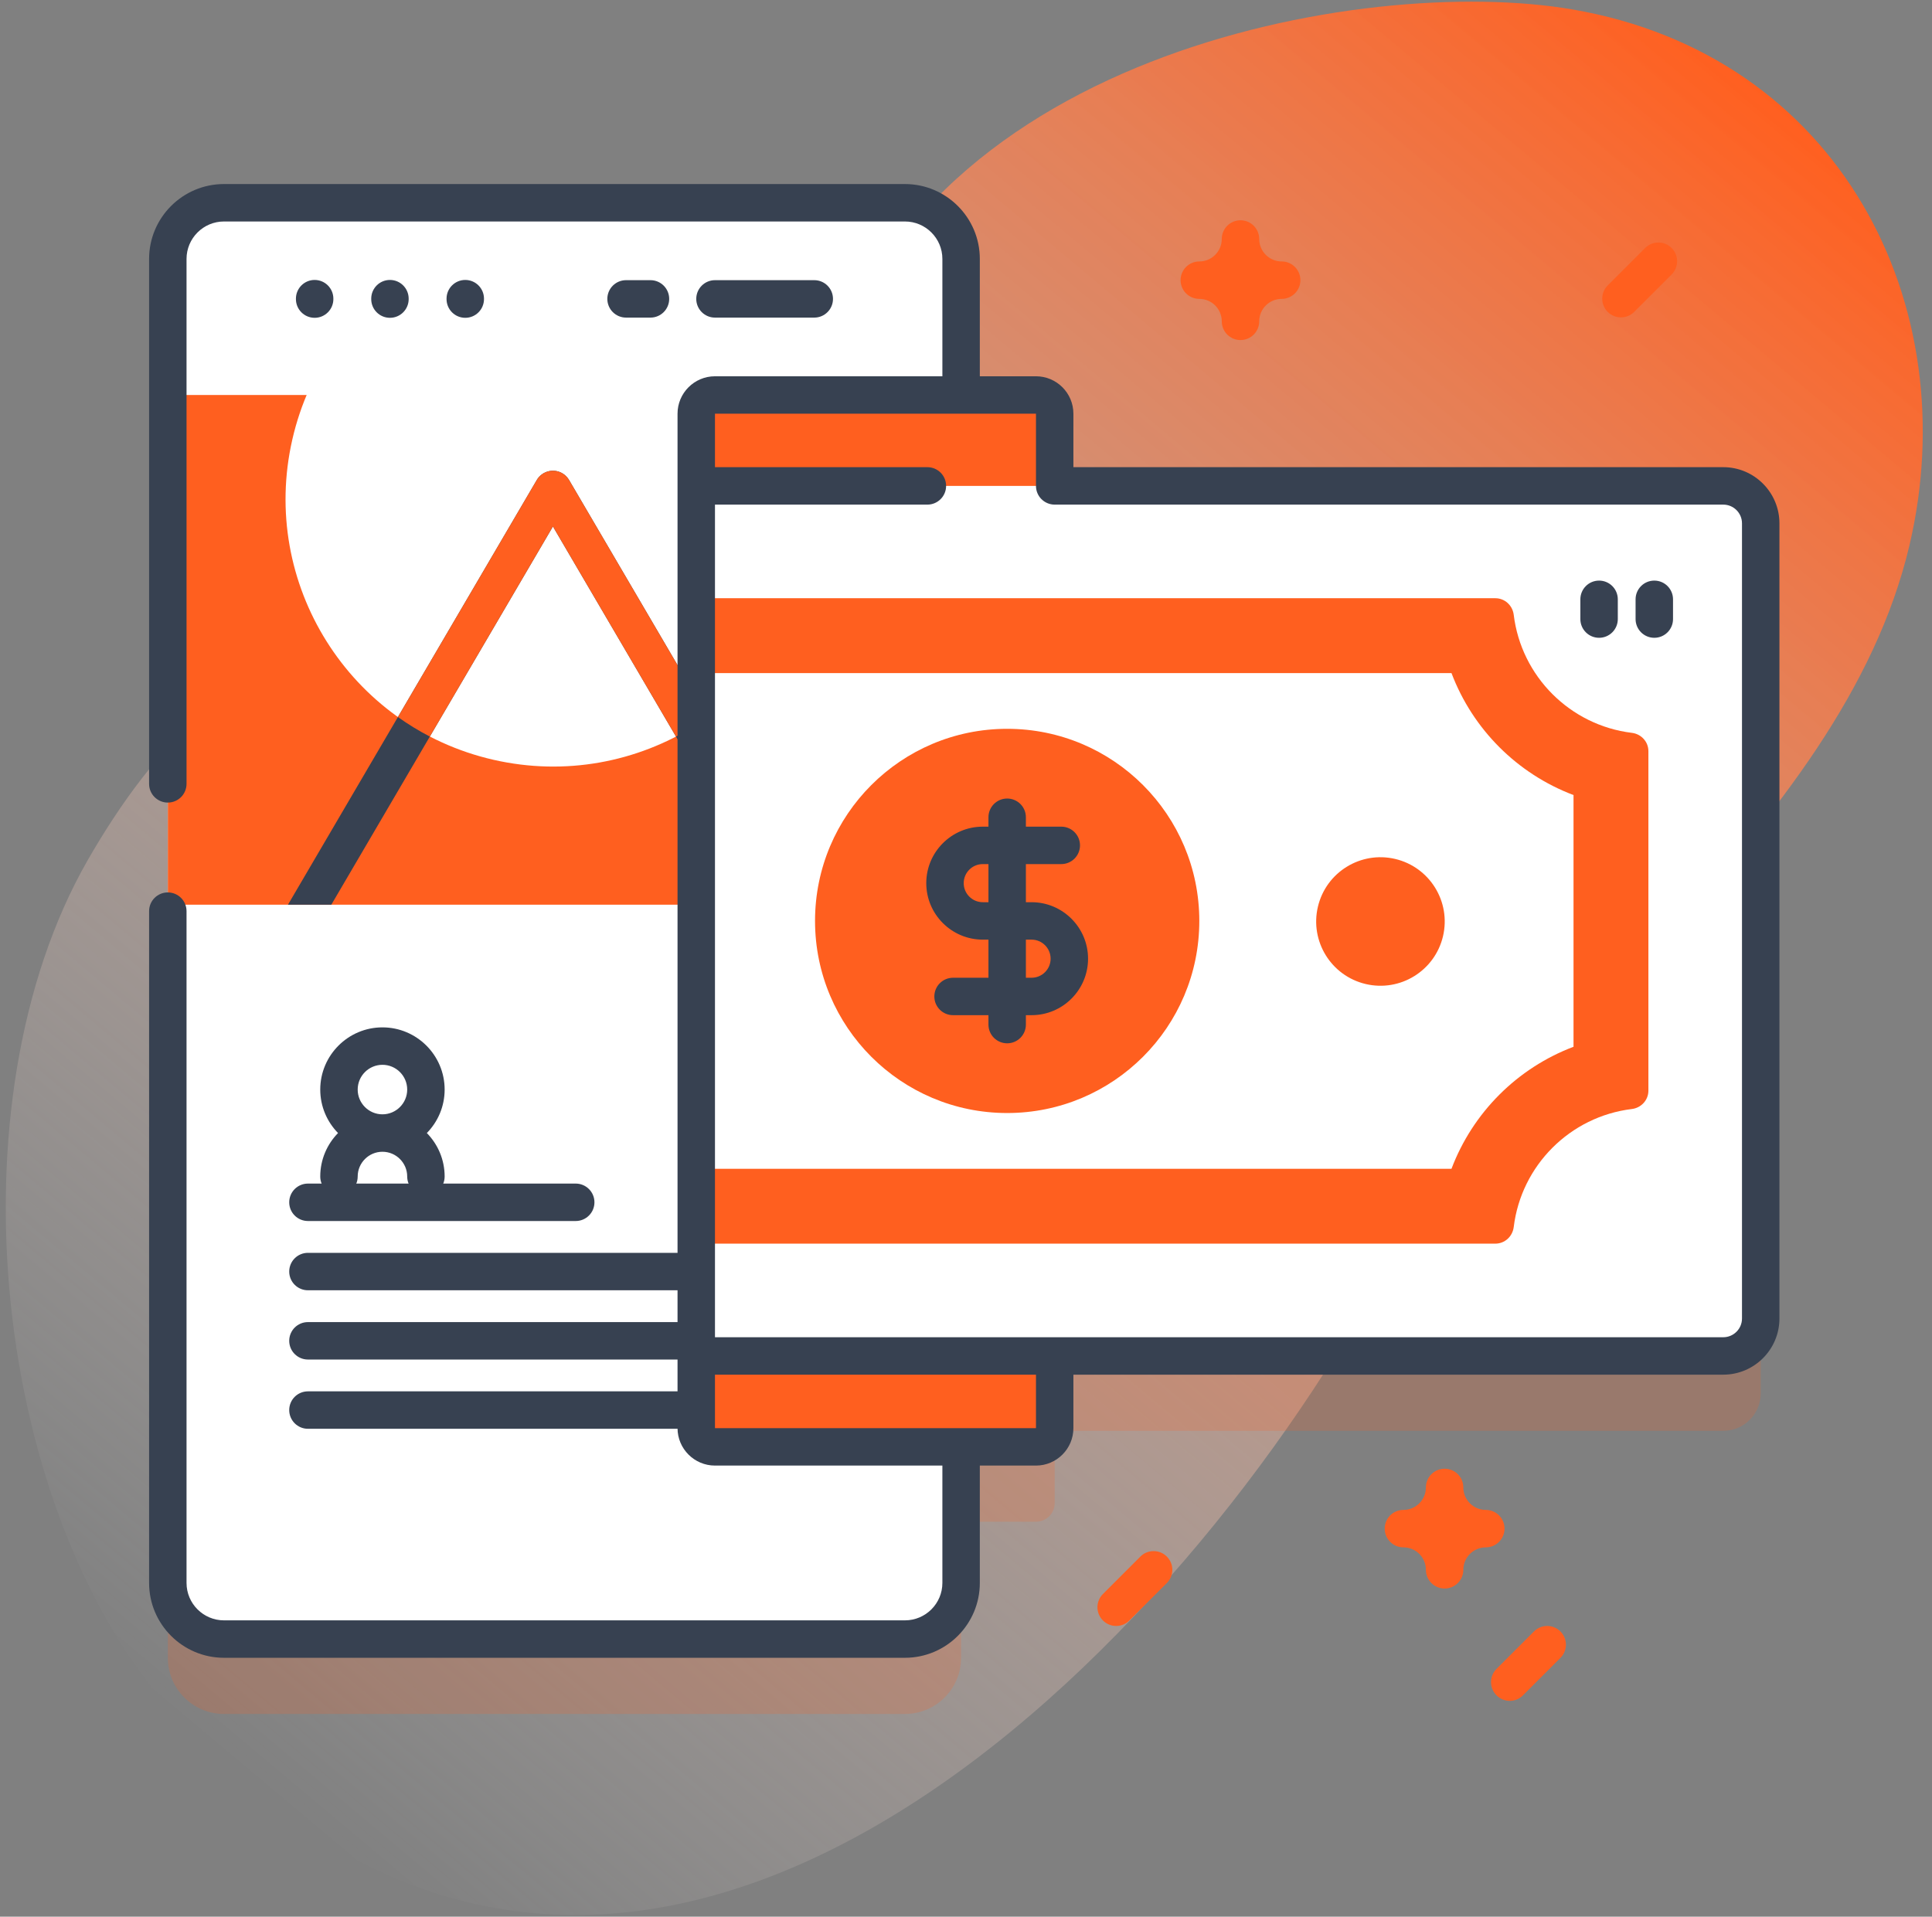
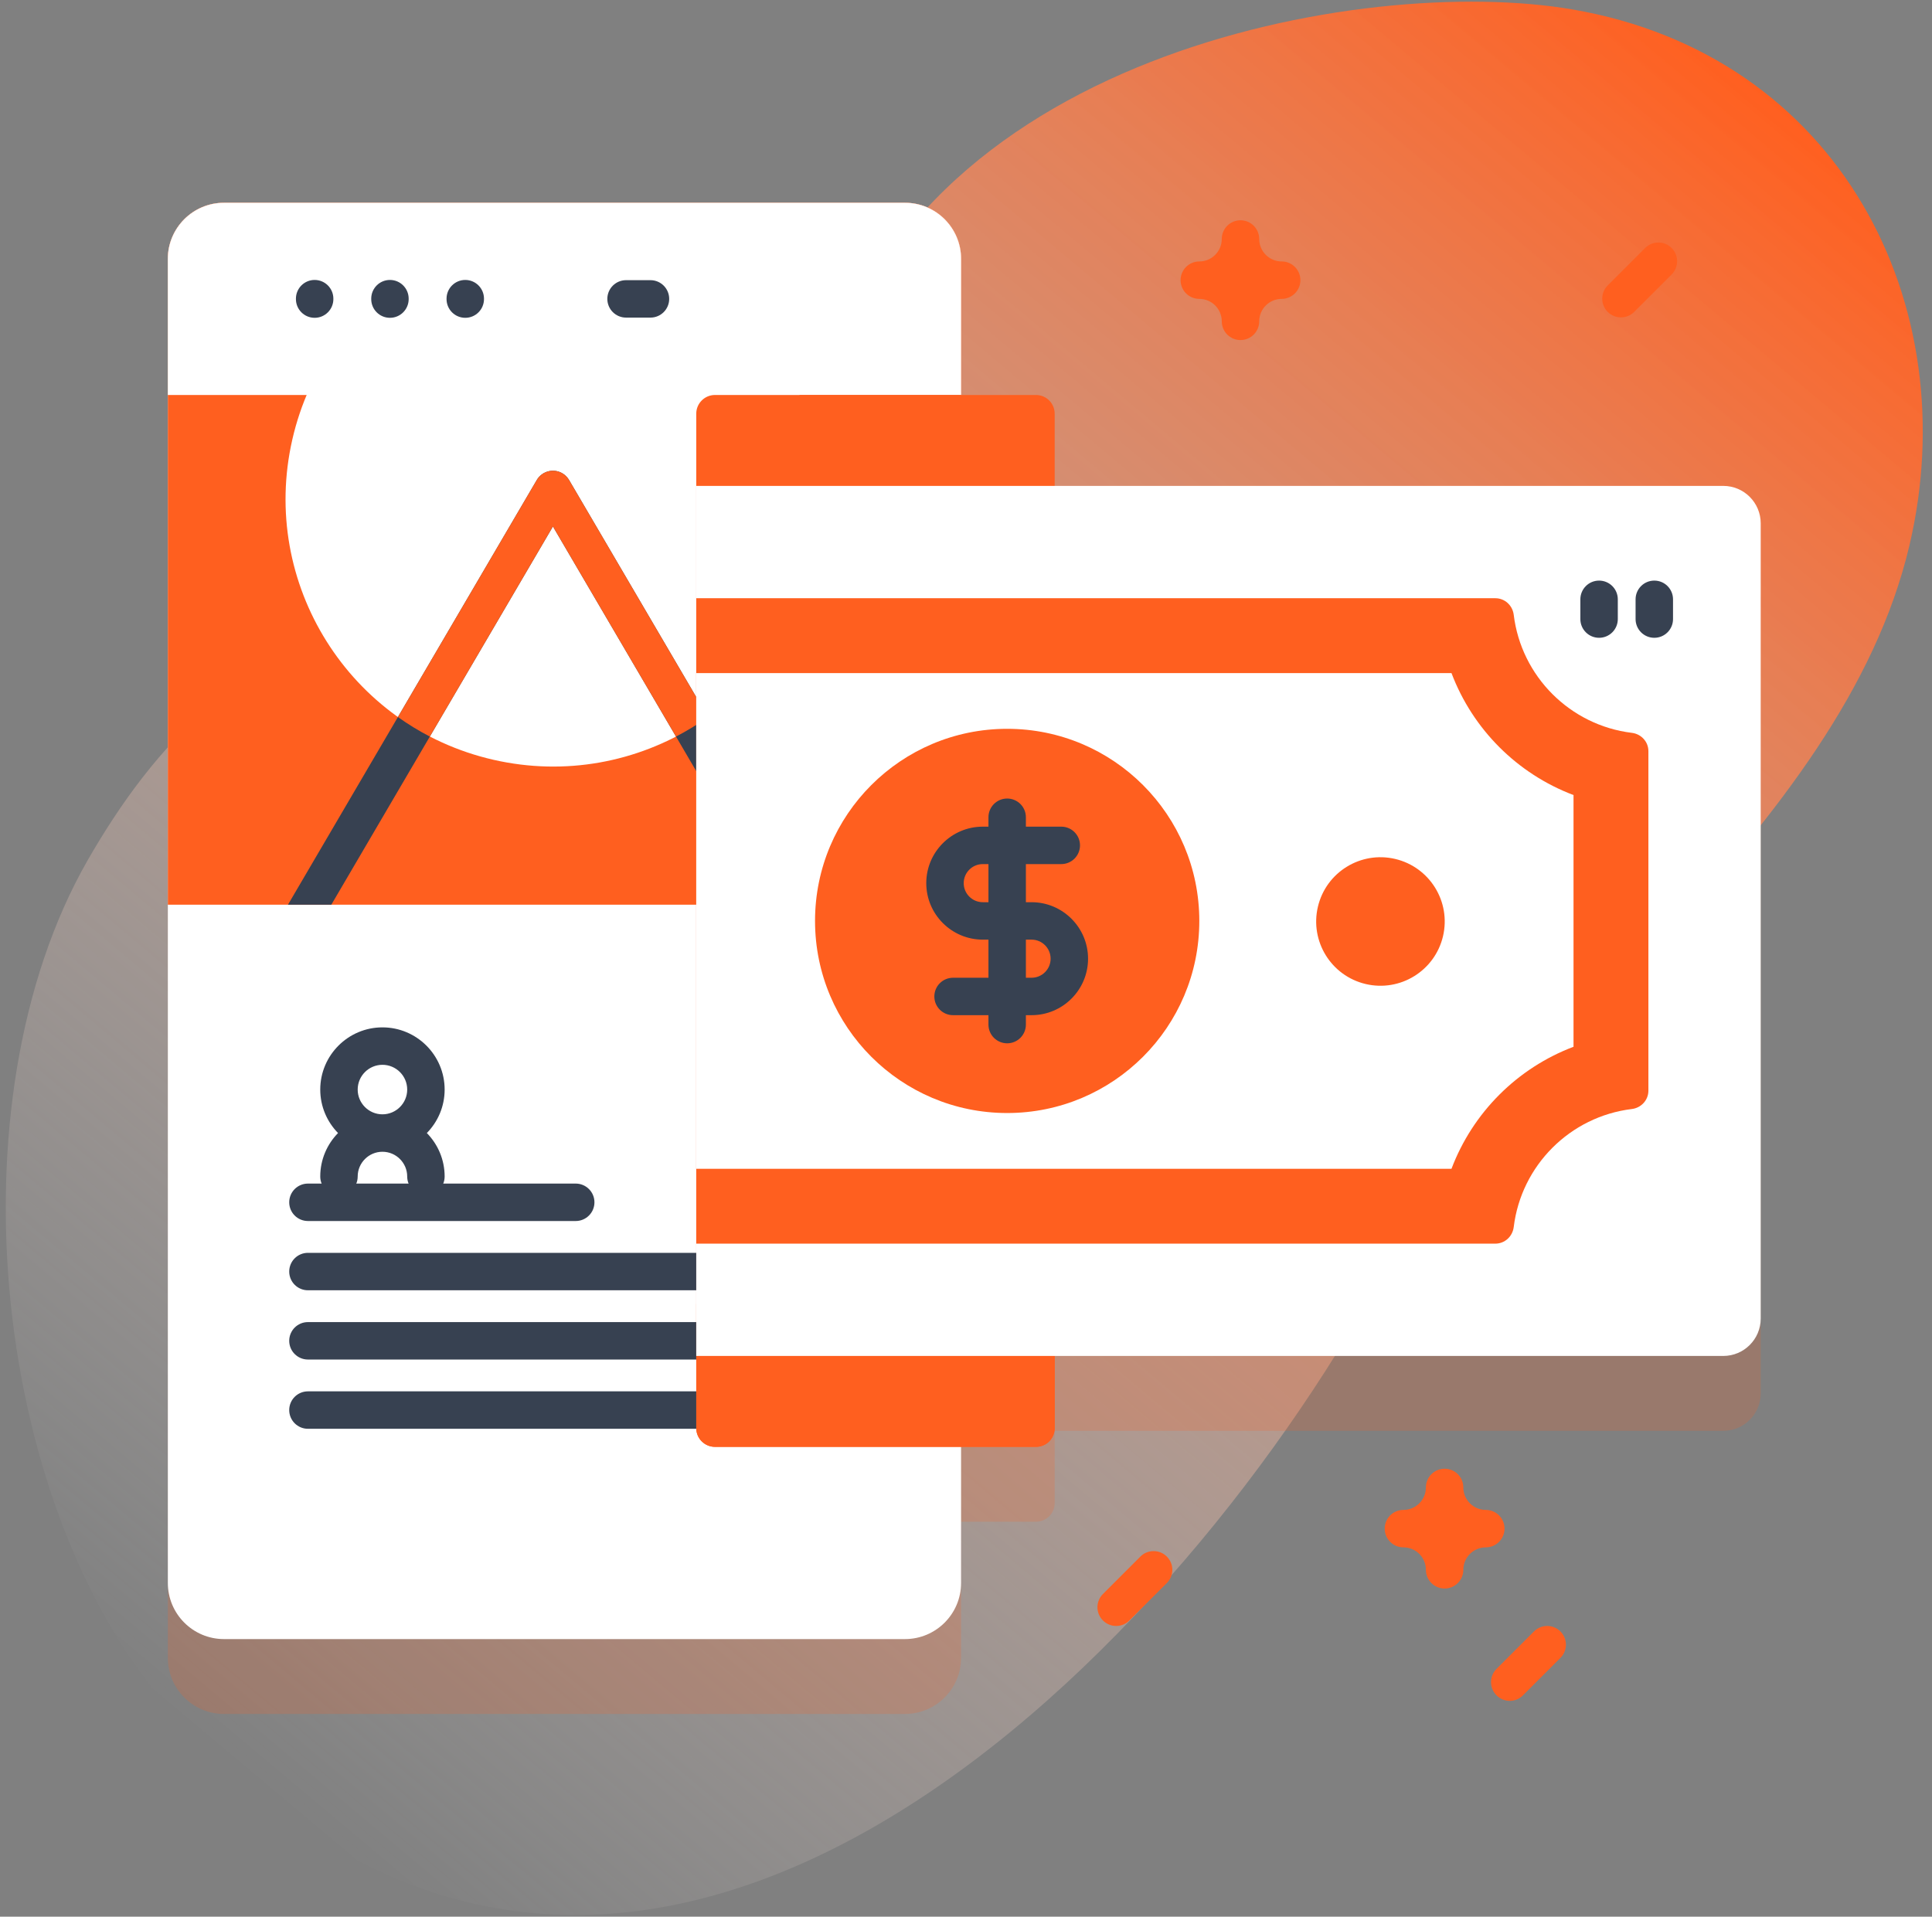
<svg xmlns="http://www.w3.org/2000/svg" width="129" height="128" viewBox="0 0 129 128" fill="none">
  <rect x="0" y="0" width="129" height="128" fill="#808080" stroke="none" />
  <g clip-path="url(#clip0_3782_41002)">
    <path d="M104.964 0.625C91.047 -1.755 60.389 3.671 54.963 26.879C51.355 42.31 51.461 54.898 42.356 55.134C36.939 55.275 34.114 44.057 26.634 43.134C16.872 41.93 10.098 50.058 5.87 57.419C-3.431 73.612 -0.523 101.148 11.708 114.577C41.33 147.098 76.507 113.089 91.548 86.499C101.194 69.446 122.957 55.661 127.49 36.437C131.284 20.343 122.864 3.687 104.964 0.625Z" fill="url(#paint0_linear_3782_41002)" />
    <path opacity="0.2" d="M115.063 37.449H64.171V22.292C64.171 20.22 62.494 18.542 60.422 18.542H14.957C12.884 18.542 11.207 20.22 11.207 22.292V110.71C11.207 112.78 12.884 114.46 14.957 114.46H60.422C62.494 114.46 64.171 112.78 64.171 110.71V101.623H69.173C69.863 101.623 70.423 101.063 70.423 100.373V95.552H115.063C116.444 95.552 117.563 94.433 117.563 93.052V39.949C117.563 38.568 116.444 37.449 115.063 37.449Z" fill="#FF5F1F" />
    <path d="M64.171 17.292V105.71C64.171 107.78 62.494 109.46 60.422 109.46H14.957C12.884 109.46 11.207 107.78 11.207 105.71V17.292C11.207 15.22 12.884 13.542 14.957 13.542H60.422C62.494 13.542 64.171 15.22 64.171 17.292Z" fill="white" />
    <path d="M64.171 17.29V60.418H11.207V17.29C11.207 15.22 12.884 13.54 14.957 13.54H60.422C62.494 13.54 64.171 15.22 64.171 17.29Z" fill="#FF5F1F" />
    <path d="M54.335 37.313C56.534 27.699 50.523 18.122 40.909 15.923C31.295 13.725 21.718 19.736 19.519 29.35C17.32 38.964 23.332 48.54 32.946 50.739C42.56 52.938 52.136 46.927 54.335 37.313Z" fill="white" />
    <path d="M47.269 47.885V47.883L37.996 32.053C37.939 31.958 37.871 31.873 37.797 31.798C37.681 31.683 37.547 31.593 37.397 31.53C37.249 31.468 37.087 31.435 36.919 31.435C36.752 31.435 36.592 31.47 36.441 31.53C36.342 31.57 36.249 31.625 36.164 31.69C36.034 31.788 35.924 31.91 35.842 32.053L26.569 47.883L19.227 60.418H22.122L28.701 49.188L36.919 35.16L45.136 49.188L51.714 60.418H54.611L47.269 47.885Z" fill="#374151" />
    <path d="M47.269 47.884C46.591 48.367 45.879 48.804 45.136 49.189L36.919 35.159L28.701 49.189C27.959 48.804 27.246 48.367 26.569 47.884L35.841 32.054C36.064 31.672 36.474 31.436 36.919 31.436C37.364 31.436 37.774 31.672 37.996 32.054L47.269 47.884Z" fill="#FF5F1F" />
    <path d="M64.173 26.378V17.291C64.173 15.22 62.494 13.541 60.423 13.541H14.955C12.884 13.541 11.205 15.22 11.205 17.291V26.378H64.173Z" fill="white" />
    <path d="M21.009 21.224C20.319 21.224 19.759 20.665 19.759 19.974V19.945C19.759 19.255 20.319 18.695 21.009 18.695C21.699 18.695 22.259 19.255 22.259 19.945V19.974C22.259 20.665 21.699 21.224 21.009 21.224Z" fill="#374151" />
    <path d="M26.037 21.224C25.347 21.224 24.787 20.665 24.787 19.974V19.945C24.787 19.255 25.347 18.695 26.037 18.695C26.727 18.695 27.287 19.255 27.287 19.945V19.974C27.287 20.665 26.727 21.224 26.037 21.224Z" fill="#374151" />
    <path d="M31.066 21.224C30.375 21.224 29.816 20.665 29.816 19.974V19.945C29.816 19.255 30.375 18.695 31.066 18.695C31.756 18.695 32.316 19.255 32.316 19.945V19.974C32.316 20.665 31.756 21.224 31.066 21.224Z" fill="#374151" />
-     <path d="M54.369 21.21H47.739C47.049 21.21 46.489 20.65 46.489 19.96C46.489 19.27 47.049 18.71 47.739 18.71H54.369C55.06 18.71 55.619 19.27 55.619 19.96C55.619 20.65 55.06 21.21 54.369 21.21Z" fill="#374151" />
    <path d="M43.432 21.21H41.802C41.111 21.21 40.552 20.65 40.552 19.96C40.552 19.27 41.111 18.71 41.802 18.71H43.432C44.122 18.71 44.682 19.27 44.682 19.96C44.682 20.65 44.122 21.21 43.432 21.21Z" fill="#374151" />
    <path d="M38.441 81.541H20.561C19.87 81.541 19.311 80.981 19.311 80.291C19.311 79.601 19.87 79.041 20.561 79.041H38.441C39.131 79.041 39.691 79.601 39.691 80.291C39.691 80.981 39.132 81.541 38.441 81.541Z" fill="#374151" />
-     <path d="M54.817 74.416C55.508 74.416 56.067 73.856 56.067 73.166C56.067 72.476 55.508 71.916 54.817 71.916C54.127 71.916 53.567 72.476 53.567 73.166C53.567 73.856 54.127 74.416 54.817 74.416Z" fill="#FF5F1F" />
+     <path d="M54.817 74.416C55.508 74.416 56.067 73.856 56.067 73.166C56.067 72.476 55.508 71.916 54.817 71.916C53.567 73.856 54.127 74.416 54.817 74.416Z" fill="#FF5F1F" />
    <path d="M54.691 86.166H20.561C19.87 86.166 19.311 85.606 19.311 84.916C19.311 84.226 19.87 83.666 20.561 83.666H54.691C55.382 83.666 55.941 84.226 55.941 84.916C55.941 85.606 55.382 86.166 54.691 86.166Z" fill="#374151" />
    <path d="M54.691 90.791H20.561C19.87 90.791 19.311 90.231 19.311 89.541C19.311 88.851 19.87 88.291 20.561 88.291H54.691C55.382 88.291 55.941 88.851 55.941 89.541C55.941 90.231 55.382 90.791 54.691 90.791Z" fill="#374151" />
    <path d="M54.691 95.416H20.561C19.87 95.416 19.311 94.856 19.311 94.166C19.311 93.476 19.87 92.916 20.561 92.916H54.691C55.382 92.916 55.941 93.476 55.941 94.166C55.941 94.856 55.382 95.416 54.691 95.416Z" fill="#374151" />
    <path d="M70.421 27.627V95.372C70.421 96.062 69.864 96.622 69.171 96.622H47.739C47.049 96.622 46.489 96.062 46.489 95.372V27.627C46.489 26.937 47.049 26.377 47.739 26.377H69.171C69.864 26.377 70.421 26.937 70.421 27.627Z" fill="#FF5F1F" />
    <path d="M46.489 87.084V95.373C46.489 96.063 47.049 96.623 47.739 96.623H69.173C69.863 96.623 70.423 96.063 70.423 95.373V87.084H46.489Z" fill="#FF5F1F" />
    <path d="M115.063 32.449H46.489V90.552H115.063C116.444 90.552 117.563 89.433 117.563 88.052V34.949C117.563 33.568 116.444 32.449 115.063 32.449Z" fill="white" />
    <path d="M110.064 50.165V72.835C110.064 73.467 109.584 73.985 108.957 74.062C104.839 74.562 101.574 77.827 101.072 81.942C100.994 82.572 100.477 83.052 99.844 83.052H46.489V39.95H99.844C100.477 39.95 100.994 40.43 101.072 41.057C101.574 45.175 104.839 48.437 108.957 48.94C109.584 49.015 110.064 49.532 110.064 50.165Z" fill="#FF5F1F" />
    <path d="M105.064 53.095V69.905C101.307 71.327 98.337 74.297 96.916 78.052H46.489V44.95H96.916C98.337 48.705 101.307 51.675 105.064 53.095Z" fill="white" />
    <path d="M67.249 74.329C74.334 74.329 80.078 68.585 80.078 61.5C80.078 54.415 74.334 48.671 67.249 48.671C60.163 48.671 54.42 54.415 54.42 61.5C54.42 68.585 60.163 74.329 67.249 74.329Z" fill="#FF5F1F" />
    <path d="M96.349 62.526C96.894 60.219 95.466 57.908 93.16 57.362C90.854 56.817 88.542 58.245 87.997 60.551C87.452 62.858 88.879 65.169 91.186 65.714C93.492 66.259 95.803 64.832 96.349 62.526Z" fill="#FF5F1F" />
    <path d="M68.878 60.25H68.499V57.705H70.862C71.552 57.705 72.112 57.146 72.112 56.455C72.112 55.765 71.552 55.205 70.862 55.205H68.499V54.577C68.499 53.886 67.939 53.327 67.249 53.327C66.558 53.327 65.999 53.886 65.999 54.577V55.205H65.62C63.54 55.205 61.847 56.898 61.847 58.978C61.847 61.058 63.54 62.75 65.62 62.75H65.999V65.295H63.636C62.945 65.295 62.386 65.855 62.386 66.545C62.386 67.236 62.945 67.795 63.636 67.795H65.999V68.424C65.999 69.114 66.558 69.674 67.249 69.674C67.939 69.674 68.499 69.114 68.499 68.424V67.795H68.878C70.958 67.795 72.65 66.103 72.65 64.023C72.65 61.943 70.958 60.25 68.878 60.25ZM65.62 60.25C64.918 60.25 64.347 59.679 64.347 58.978C64.347 58.276 64.918 57.705 65.62 57.705H65.999V60.25H65.62ZM68.878 65.295H68.499V62.75H68.878C69.579 62.75 70.15 63.321 70.15 64.023C70.15 64.725 69.579 65.295 68.878 65.295Z" fill="#374151" />
    <path d="M106.771 42.593C106.081 42.593 105.521 42.034 105.521 41.343V40.023C105.521 39.332 106.081 38.773 106.771 38.773C107.461 38.773 108.021 39.332 108.021 40.023V41.343C108.021 42.034 107.461 42.593 106.771 42.593Z" fill="#374151" />
    <path d="M110.458 42.593C109.768 42.593 109.208 42.034 109.208 41.343V40.023C109.208 39.332 109.768 38.773 110.458 38.773C111.149 38.773 111.708 39.332 111.708 40.023V41.343C111.708 42.034 111.149 42.593 110.458 42.593Z" fill="#374151" />
-     <path d="M115.063 31.198H71.671V27.628C71.671 26.249 70.55 25.128 69.171 25.128H65.423V17.291C65.423 14.534 63.179 12.291 60.423 12.291H14.955C12.198 12.291 9.955 14.534 9.955 17.291V52.347C9.955 53.038 10.515 53.597 11.205 53.597C11.896 53.597 12.455 53.038 12.455 52.347V17.291C12.455 15.913 13.577 14.791 14.955 14.791H60.423C61.801 14.791 62.923 15.913 62.923 17.291V25.128H47.739C46.361 25.128 45.239 26.249 45.239 27.628V95.373C45.239 96.751 46.361 97.873 47.739 97.873H62.923V105.709C62.923 107.088 61.801 108.209 60.423 108.209H14.955C13.577 108.209 12.455 107.088 12.455 105.709V60.847C12.455 60.157 11.896 59.597 11.205 59.597C10.515 59.597 9.955 60.157 9.955 60.847V105.709C9.955 108.466 12.198 110.709 14.955 110.709H60.423C63.18 110.709 65.423 108.466 65.423 105.709V97.873H69.171C70.55 97.873 71.671 96.751 71.671 95.373V91.802H115.063C117.13 91.802 118.813 90.12 118.813 88.052V34.949C118.813 32.881 117.131 31.198 115.063 31.198ZM69.171 95.373H47.739V91.802H69.172V95.373H69.171ZM116.313 88.052C116.313 88.742 115.752 89.302 115.063 89.302H47.739V33.699H61.922C62.612 33.699 63.172 33.139 63.172 32.449C63.172 31.758 62.612 31.198 61.922 31.198H47.739V27.628H69.172V32.449C69.172 33.139 69.731 33.699 70.422 33.699H115.063C115.752 33.699 116.313 34.259 116.313 34.949V88.052Z" fill="#374151" />
    <path d="M29.689 72.763C29.689 70.472 27.826 68.609 25.536 68.609C23.246 68.609 21.383 70.473 21.383 72.763C21.383 73.892 21.837 74.916 22.571 75.666C21.837 76.415 21.383 77.44 21.383 78.569C21.383 79.26 21.942 79.819 22.633 79.819C23.323 79.819 23.883 79.26 23.883 78.569C23.883 77.658 24.624 76.916 25.536 76.916C26.447 76.916 27.189 77.658 27.189 78.569C27.189 79.26 27.748 79.819 28.439 79.819C29.13 79.819 29.689 79.26 29.689 78.569C29.689 77.44 29.235 76.415 28.5 75.666C29.235 74.917 29.689 73.892 29.689 72.763ZM25.536 71.109C26.447 71.109 27.189 71.851 27.189 72.763C27.189 73.674 26.447 74.416 25.536 74.416C24.624 74.416 23.883 73.674 23.883 72.763C23.883 71.851 24.624 71.109 25.536 71.109Z" fill="#374151" />
    <path d="M82.828 22.71C82.137 22.71 81.578 22.15 81.578 21.46C81.578 20.633 80.905 19.96 80.078 19.96C79.387 19.96 78.828 19.4 78.828 18.71C78.828 18.019 79.387 17.46 80.078 17.46C80.905 17.46 81.578 16.787 81.578 15.96C81.578 15.269 82.137 14.71 82.828 14.71C83.518 14.71 84.078 15.269 84.078 15.96C84.078 16.787 84.751 17.46 85.578 17.46C86.268 17.46 86.828 18.019 86.828 18.71C86.828 19.4 86.268 19.96 85.578 19.96C84.751 19.96 84.078 20.633 84.078 21.46C84.078 22.15 83.518 22.71 82.828 22.71Z" fill="#FF5F1F" />
    <path d="M96.457 106.084C95.767 106.084 95.207 105.524 95.207 104.834C95.207 104.006 94.535 103.334 93.707 103.334C93.017 103.334 92.457 102.774 92.457 102.084C92.457 101.393 93.017 100.834 93.707 100.834C94.535 100.834 95.207 100.161 95.207 99.334C95.207 98.643 95.767 98.084 96.457 98.084C97.148 98.084 97.707 98.643 97.707 99.334C97.707 100.161 98.38 100.834 99.207 100.834C99.898 100.834 100.457 101.393 100.457 102.084C100.457 102.774 99.898 103.334 99.207 103.334C98.38 103.334 97.707 104.006 97.707 104.834C97.707 105.524 97.148 106.084 96.457 106.084Z" fill="#FF5F1F" />
    <path d="M108.231 21.195C107.911 21.195 107.591 21.073 107.347 20.829C106.859 20.341 106.859 19.549 107.347 19.061L109.847 16.561C110.335 16.073 111.127 16.073 111.615 16.561C112.103 17.049 112.103 17.841 111.615 18.329L109.115 20.829C108.871 21.073 108.551 21.195 108.231 21.195Z" fill="#FF5F1F" />
    <path d="M74.526 108.584C74.207 108.584 73.886 108.462 73.643 108.217C73.154 107.729 73.154 106.938 73.643 106.45L76.143 103.95C76.63 103.462 77.423 103.462 77.91 103.95C78.399 104.438 78.399 105.229 77.91 105.717L75.41 108.217C75.167 108.462 74.847 108.584 74.526 108.584Z" fill="#FF5F1F" />
    <path d="M100.807 113.584C100.487 113.584 100.167 113.462 99.923 113.217C99.434 112.729 99.434 111.938 99.923 111.45L102.423 108.95C102.911 108.462 103.703 108.462 104.19 108.95C104.679 109.438 104.679 110.229 104.19 110.717L101.69 113.217C101.447 113.462 101.127 113.584 100.807 113.584Z" fill="#FF5F1F" />
  </g>
  <defs>
    <linearGradient id="paint0_linear_3782_41002" x1="12.536" y1="115.906" x2="110.082" y2="-0.345" gradientUnits="userSpaceOnUse">
      <stop stop-color="white" stop-opacity="0" />
      <stop offset="1" stop-color="#FF5F1F" />
    </linearGradient>
    <clipPath id="clip0_3782_41002">
      <rect width="128" height="128" fill="white" transform="translate(0.384)" />
    </clipPath>
  </defs>
</svg>